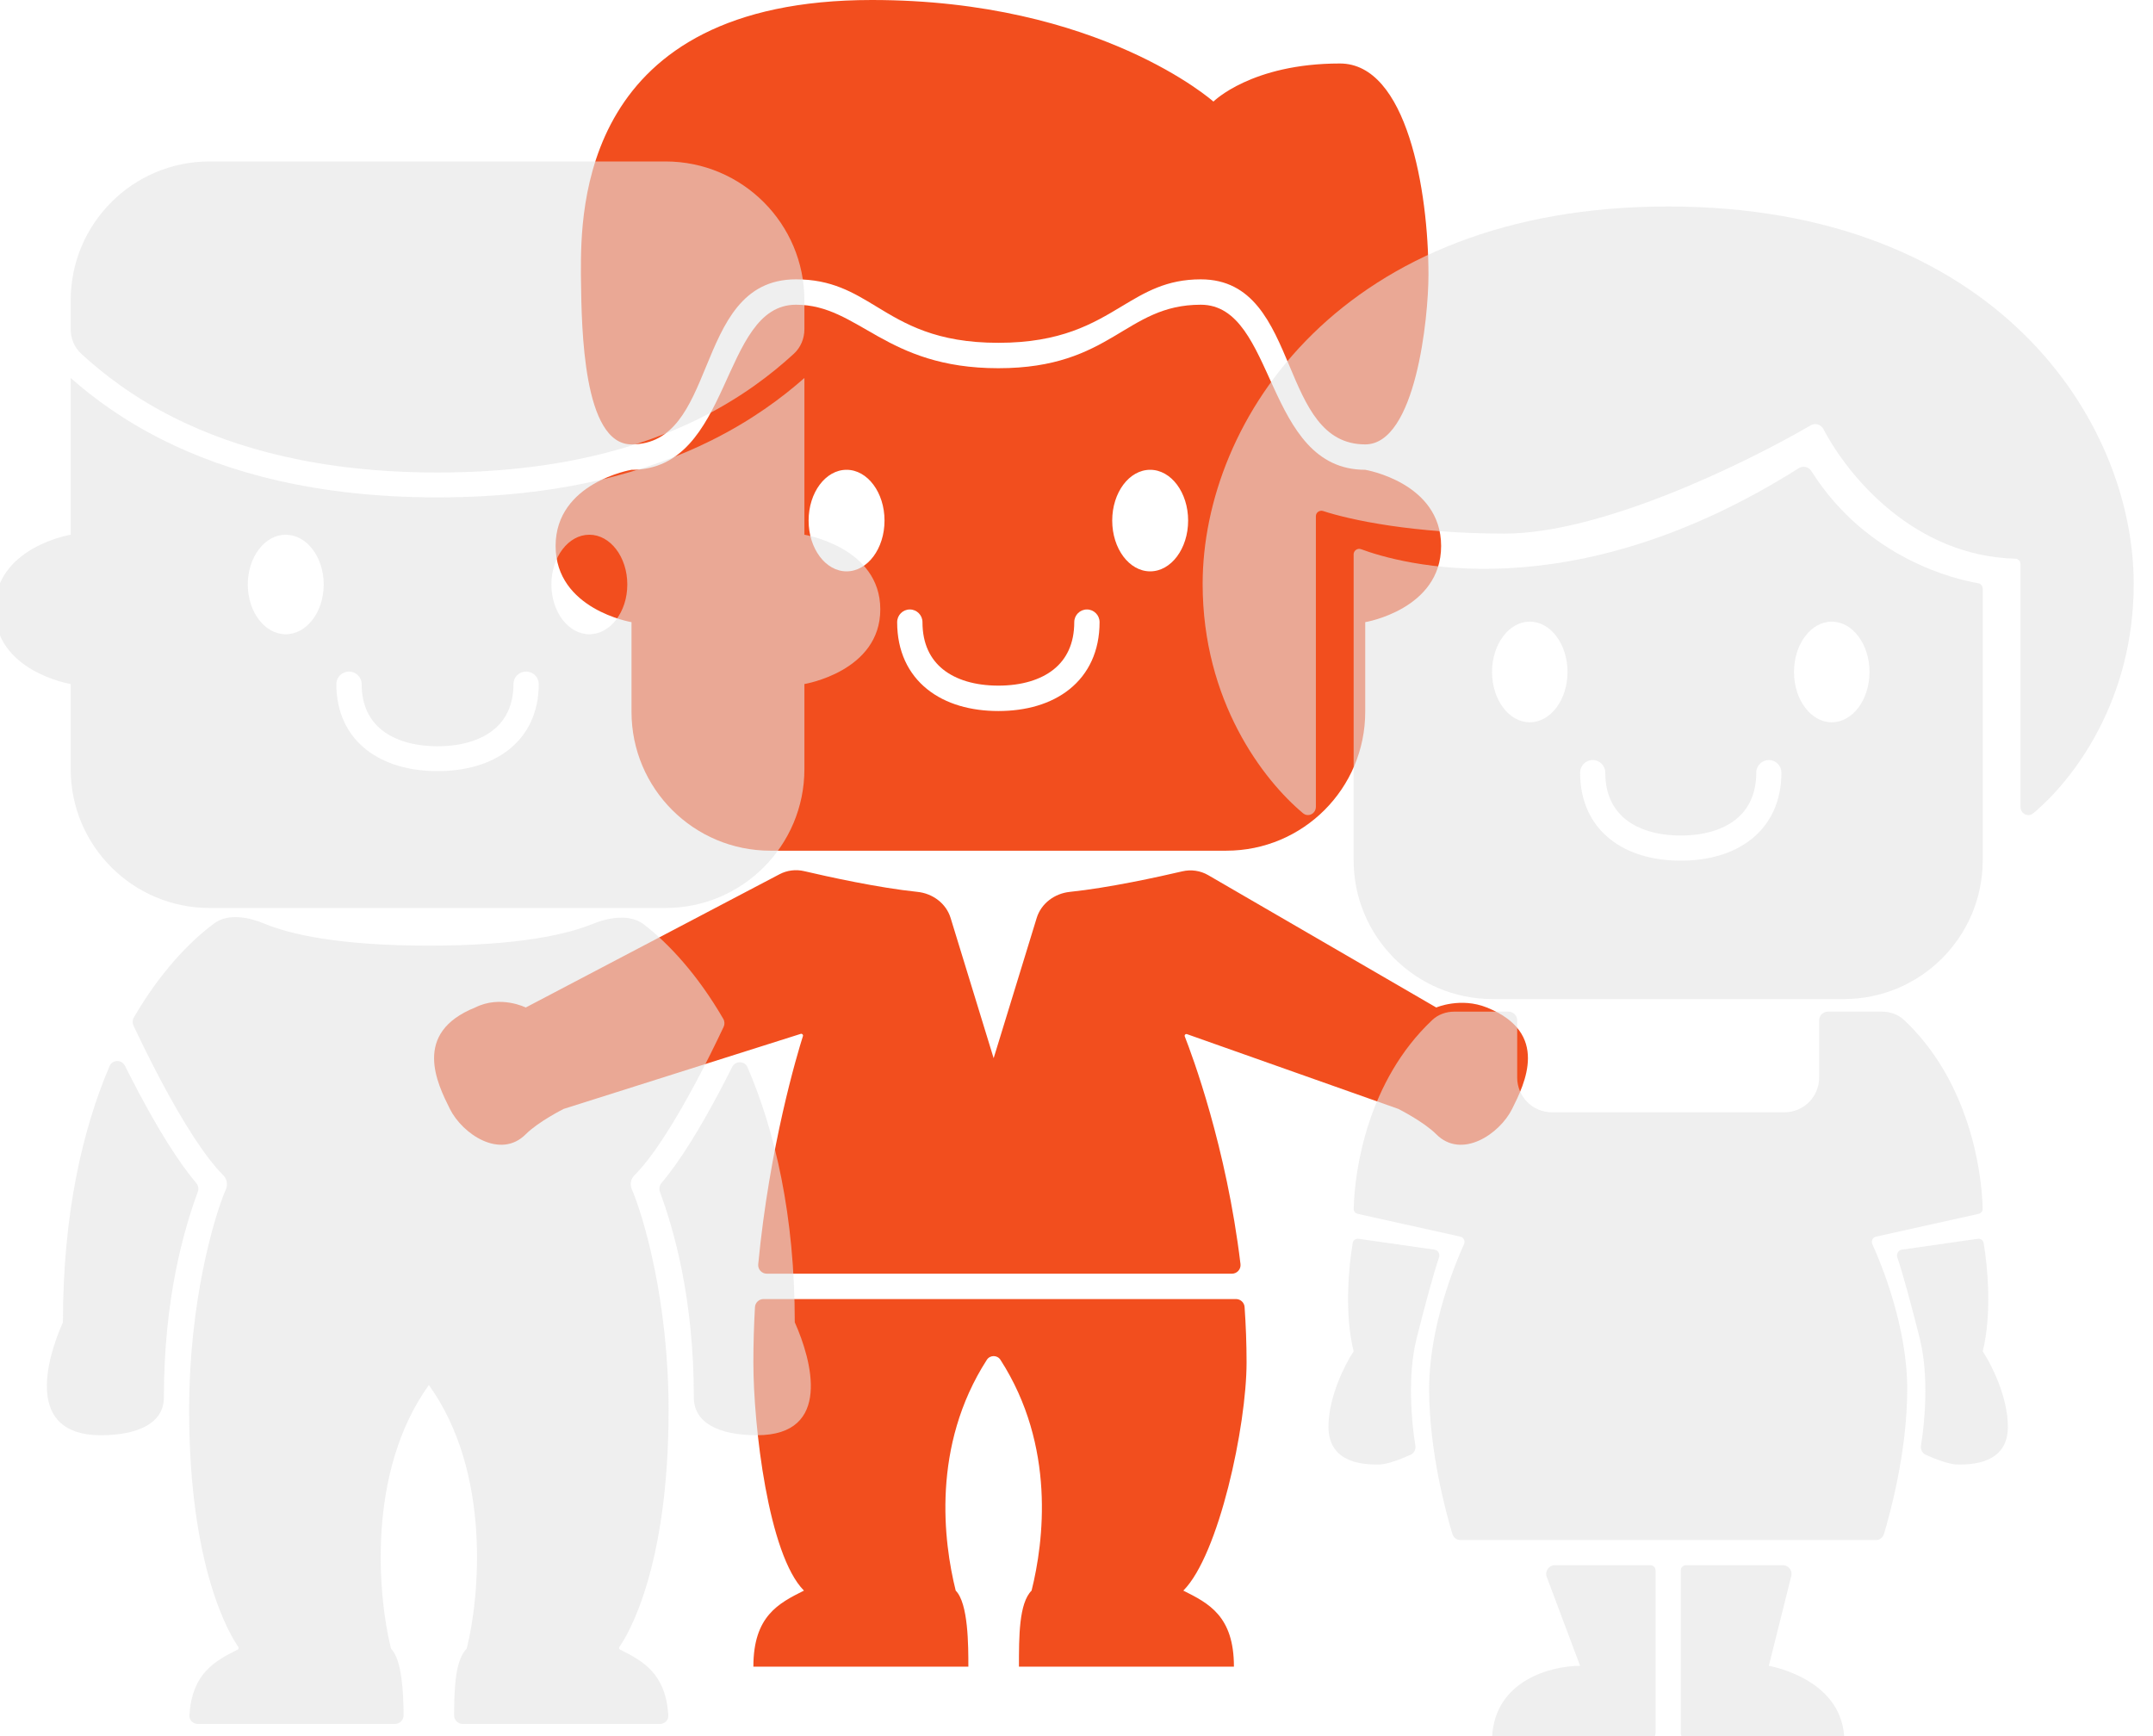
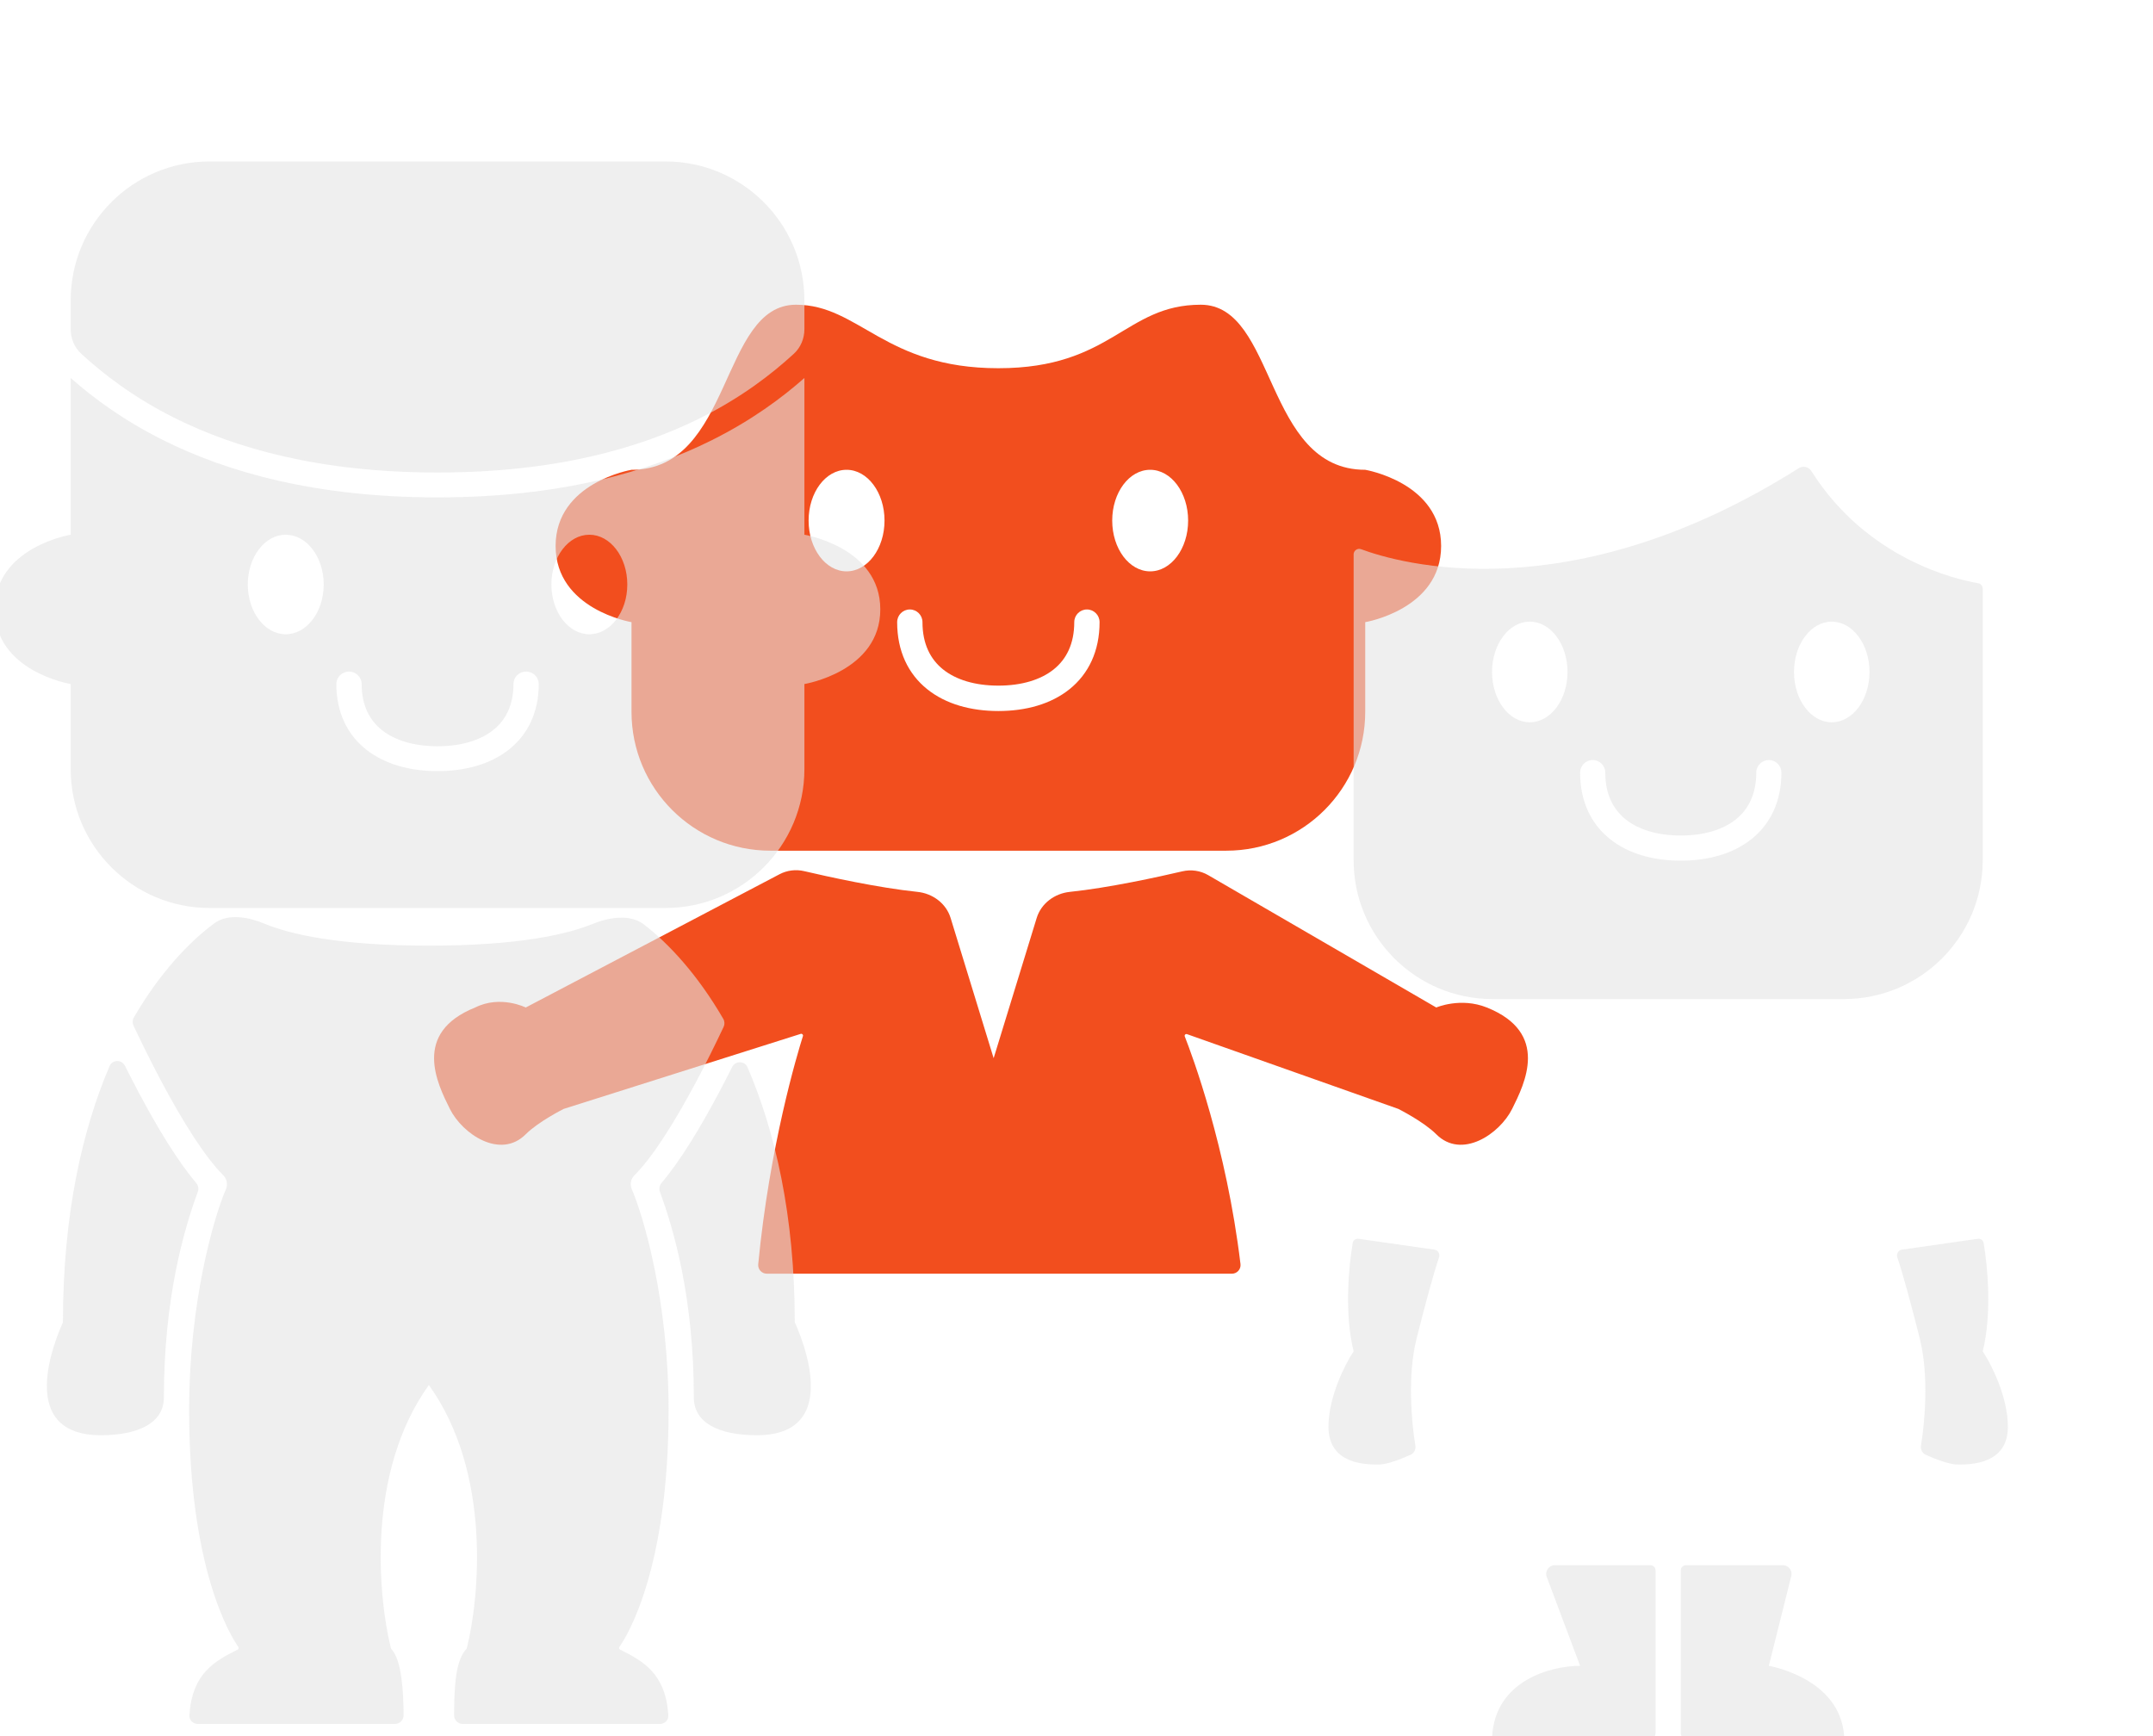
<svg xmlns="http://www.w3.org/2000/svg" width="124" height="100" viewBox="0 0 124 100" fill="none">
  <path fill-rule="evenodd" clip-rule="evenodd" d="M78.629 41C78.629 45.418 75.047 49 70.629 49H44.371C39.953 49 36.371 45.418 36.371 41V35.836C36.371 35.836 32 35.105 32 31.448C32 27.791 36.371 27.06 36.371 27.06C42.2 27.06 41.471 17.552 45.843 17.552C49.486 17.552 50.943 21.209 57.5 21.209C64.057 21.209 64.786 17.552 69.157 17.552C73.529 17.552 72.8 27.06 78.629 27.06C78.629 27.06 83 27.791 83 31.448C83 35.105 78.629 35.836 78.629 35.836V41ZM52.4 35.105C52.802 35.105 53.129 35.432 53.129 35.836C53.129 37.096 53.59 37.975 54.312 38.556C55.057 39.154 56.154 39.492 57.5 39.492C58.846 39.492 59.943 39.154 60.688 38.556C61.411 37.975 61.871 37.096 61.871 35.836C61.871 35.432 62.198 35.105 62.6 35.105C63.002 35.105 63.329 35.432 63.329 35.836C63.329 37.501 62.697 38.816 61.598 39.698C60.521 40.563 59.068 40.955 57.5 40.955C55.932 40.955 54.479 40.563 53.402 39.698C52.303 38.816 51.671 37.501 51.671 35.836C51.671 35.432 51.998 35.105 52.4 35.105ZM48.757 32.91C49.964 32.91 50.943 31.601 50.943 29.985C50.943 28.369 49.964 27.06 48.757 27.06C47.55 27.06 46.571 28.369 46.571 29.985C46.571 31.601 47.55 32.91 48.757 32.91ZM66.243 32.91C67.45 32.91 68.429 31.601 68.429 29.985C68.429 28.369 67.45 27.06 66.243 27.06C65.036 27.06 64.057 28.369 64.057 29.985C64.057 31.601 65.036 32.91 66.243 32.91Z" fill="#F24E1E" />
-   <path fill-rule="evenodd" clip-rule="evenodd" d="M69.886 5.851C69.886 5.851 63.329 0 50.214 0C33.443 0 33.454 12.104 33.457 15.691L33.457 15.832C33.459 15.938 33.46 16.052 33.462 16.174C33.497 18.899 33.583 25.597 36.371 25.597C38.82 25.597 39.723 23.405 40.662 21.126C41.678 18.659 42.736 16.09 45.843 16.09C47.893 16.09 49.133 16.842 50.487 17.664C52.119 18.655 53.917 19.746 57.5 19.746C61.11 19.746 62.953 18.638 64.61 17.642C65.963 16.828 67.192 16.09 69.157 16.09C72.169 16.09 73.235 18.628 74.266 21.081C75.231 23.376 76.164 25.597 78.629 25.597C81.543 25.597 82.271 18.284 82.271 15.832C82.271 10.97 81.031 3.657 77.171 3.657C72.071 3.657 69.886 5.851 69.886 5.851Z" fill="#F24E1E" />
  <path d="M32.465 63.873L46.117 59.551C46.194 59.527 46.269 59.598 46.245 59.676C45.918 60.711 44.322 66.017 43.669 72.821C43.641 73.113 43.872 73.365 44.165 73.365H70.951C71.248 73.365 71.48 73.106 71.445 72.81C70.633 66.056 68.661 60.781 68.235 59.697C68.204 59.616 68.284 59.538 68.365 59.567L80.535 63.873C80.535 63.873 81.991 64.603 82.72 65.333C84.176 66.794 86.361 65.333 87.09 63.873C87.818 62.413 89.275 59.492 85.633 58.032C84.121 57.425 82.72 58.032 82.72 58.032L69.584 50.408C69.133 50.146 68.601 50.071 68.094 50.189C66.73 50.508 63.859 51.14 61.616 51.372C60.742 51.462 59.966 52.034 59.708 52.873L57.228 60.952L54.749 52.873C54.491 52.034 53.715 51.462 52.841 51.372C50.572 51.137 47.662 50.493 46.317 50.178C45.839 50.066 45.335 50.126 44.899 50.355L30.28 58.032C30.28 58.032 28.824 57.302 27.367 58.032C23.725 59.492 25.182 62.413 25.91 63.873C26.639 65.333 28.824 66.794 30.28 65.333C31.009 64.603 32.465 63.873 32.465 63.873Z" fill="#F24E1E" />
-   <path d="M46.303 91.619C44.847 92.349 43.39 93.079 43.39 96H55.772C55.772 94.783 55.772 92.349 55.043 91.619C54.343 88.809 53.642 83.294 56.834 78.328C57.02 78.039 57.437 78.039 57.622 78.328C60.815 83.294 60.114 88.809 59.413 91.619C58.685 92.349 58.685 94.248 58.685 96H71.067C71.067 93.079 69.61 92.349 68.153 91.619C70.202 89.565 71.795 82.127 71.795 78.476C71.795 77.394 71.754 76.327 71.681 75.286C71.663 75.026 71.445 74.825 71.185 74.825H43.978C43.714 74.825 43.496 75.03 43.481 75.294C43.423 76.332 43.39 77.396 43.39 78.476C43.39 82.127 44.254 89.565 46.303 91.619Z" fill="#F24E1E" />
  <g filter="url(#filter0_i)">
    <path fill-rule="evenodd" clip-rule="evenodd" d="M4.371 17C4.371 12.582 7.953 9 12.371 9H38.629C43.047 9 46.629 12.582 46.629 17V18.66C46.629 19.196 46.417 19.712 46.022 20.075C44.744 21.251 43.01 22.59 40.652 23.77C37.179 25.507 32.315 26.917 25.5 26.917C18.685 26.917 13.821 25.507 10.348 23.77C7.99 22.59 6.256 21.251 4.978 20.075C4.583 19.712 4.371 19.196 4.371 18.66V17ZM41.312 25.047C43.588 23.909 45.317 22.63 46.629 21.472V30.5C46.629 30.5 51 31.217 51 34.8C51 38.383 46.629 39.1 46.629 39.1V44C46.629 48.418 43.047 52 38.629 52H12.371C7.953 52 4.371 48.418 4.371 44V39.1C4.371 39.1 0 38.383 0 34.8C0 31.217 4.371 30.5 4.371 30.5V21.472C5.683 22.63 7.412 23.909 9.688 25.047C13.379 26.893 18.472 28.35 25.5 28.35C32.528 28.35 37.621 26.893 41.312 25.047ZM18.943 33.367C18.943 34.95 17.964 36.233 16.757 36.233C15.55 36.233 14.571 34.95 14.571 33.367C14.571 31.783 15.55 30.5 16.757 30.5C17.964 30.5 18.943 31.783 18.943 33.367ZM34.243 36.233C35.45 36.233 36.429 34.95 36.429 33.367C36.429 31.783 35.45 30.5 34.243 30.5C33.036 30.5 32.057 31.783 32.057 33.367C32.057 34.95 33.036 36.233 34.243 36.233ZM21.129 39.1C21.129 38.704 20.802 38.383 20.4 38.383C19.998 38.383 19.671 38.704 19.671 39.1C19.671 40.731 20.303 42.02 21.402 42.885C22.479 43.732 23.932 44.117 25.5 44.117C27.068 44.117 28.521 43.732 29.598 42.885C30.697 42.02 31.329 40.731 31.329 39.1C31.329 38.704 31.002 38.383 30.6 38.383C30.198 38.383 29.872 38.704 29.872 39.1C29.872 40.335 29.411 41.197 28.688 41.765C27.943 42.351 26.846 42.683 25.5 42.683C24.154 42.683 23.057 42.351 22.312 41.765C21.59 41.197 21.129 40.335 21.129 39.1Z" fill="#E4E4E4" fill-opacity="0.6" />
  </g>
  <g filter="url(#filter1_i)">
    <path d="M12.646 52.882C13.436 52.299 14.619 52.524 15.526 52.901C16.958 53.497 19.74 54.169 25 54.169C30.2 54.169 32.978 53.512 34.425 52.921C35.356 52.541 36.582 52.332 37.379 52.944C38.799 54.035 40.466 55.816 41.958 58.389C42.039 58.529 42.046 58.701 41.977 58.847C41.506 59.846 40.969 60.932 40.4 62.001C39.206 64.245 37.917 66.325 36.84 67.396C36.63 67.605 36.569 67.921 36.686 68.192C37.372 69.786 38.807 74.654 38.807 80.923C38.807 90.087 36.425 93.918 35.974 94.562C35.937 94.614 35.955 94.688 36.012 94.717C37.34 95.379 38.636 96.088 38.792 98.5C38.81 98.775 38.584 99 38.307 99H26.953C26.677 99 26.453 98.776 26.454 98.5C26.46 96.916 26.523 95.316 27.18 94.662C27.907 91.769 28.634 84.538 25 79.477C21.366 84.538 22.093 91.769 22.82 94.662C23.456 95.295 23.535 97.222 23.545 98.5C23.547 98.776 23.323 99 23.047 99H11.693C11.416 99 11.19 98.775 11.208 98.5C11.364 96.088 12.66 95.379 13.988 94.717C14.045 94.688 14.063 94.614 14.026 94.562C13.575 93.918 11.193 90.087 11.193 80.923C11.193 74.654 12.627 69.786 13.314 68.192C13.431 67.921 13.37 67.605 13.16 67.396C12.083 66.325 10.794 64.245 9.6 62.001C9.016 60.904 8.466 59.789 7.986 58.769C7.917 58.623 7.924 58.451 8.005 58.312C9.534 55.679 11.239 53.919 12.646 52.882Z" fill="#E4E4E4" fill-opacity="0.6" />
    <path d="M3.925 75.862C2.956 78.031 1.745 82.369 6.106 82.369C8.286 82.369 9.739 81.646 9.739 80.2C9.739 74.478 10.895 70.512 11.692 68.351C11.757 68.175 11.72 67.98 11.598 67.837C10.5 66.541 9.34 64.603 8.316 62.678C8.034 62.15 7.761 61.618 7.499 61.093C7.311 60.718 6.775 60.721 6.61 61.108C5.054 64.757 3.925 69.601 3.925 75.862Z" fill="#E4E4E4" fill-opacity="0.6" />
    <path d="M46.074 75.862C47.043 78.031 48.255 82.369 43.894 82.369C41.684 82.369 40.261 81.646 40.261 80.2C40.261 74.478 39.105 70.512 38.308 68.351C38.243 68.175 38.28 67.98 38.401 67.837C39.5 66.541 40.66 64.603 41.684 62.678C41.953 62.174 42.214 61.666 42.465 61.164C42.653 60.789 43.189 60.793 43.355 61.178C44.934 64.856 46.074 69.694 46.074 75.862Z" fill="#E4E4E4" fill-opacity="0.6" />
  </g>
  <g filter="url(#filter2_i)">
-     <path d="M84.419 88.406H108.336C108.551 88.406 108.741 88.27 108.803 88.064C109.138 86.958 110.145 83.334 110.145 79.71C110.145 76.09 108.638 72.471 108.134 71.36C108.053 71.182 108.156 70.974 108.346 70.931L114.258 69.618C114.395 69.587 114.493 69.466 114.49 69.326C114.441 67.095 113.689 61.956 109.963 58.452C109.622 58.131 109.164 57.971 108.696 57.971H105.573C105.297 57.971 105.073 58.195 105.073 58.471V61.768C105.073 62.873 104.177 63.768 103.073 63.768H89.681C88.577 63.768 87.681 62.873 87.681 61.768V58.471C87.681 58.195 87.457 57.971 87.181 57.971H84.058C83.59 57.971 83.132 58.131 82.791 58.452C79.065 61.956 78.314 67.095 78.264 69.326C78.261 69.466 78.359 69.587 78.496 69.618L84.408 70.931C84.598 70.974 84.701 71.182 84.62 71.36C84.116 72.471 82.609 76.09 82.609 79.71C82.609 83.334 83.616 86.958 83.951 88.064C84.013 88.27 84.203 88.406 84.419 88.406Z" fill="#E4E4E4" fill-opacity="0.6" />
-   </g>
+     </g>
  <g filter="url(#filter3_i)">
    <path d="M91.305 95.652L89.384 90.531C89.261 90.204 89.503 89.855 89.852 89.855H95.352C95.518 89.855 95.652 89.989 95.652 90.155V99.5C95.652 99.776 95.428 100 95.152 100H86.532C86.366 100 86.231 99.865 86.241 99.7C86.43 96.471 89.663 95.652 91.305 95.652Z" fill="#E4E4E4" fill-opacity="0.6" />
    <path d="M102.174 95.652C102.174 95.652 106.28 96.336 106.512 99.7C106.523 99.865 106.388 100 106.222 100H97.602C97.326 100 97.102 99.776 97.102 99.5V90.155C97.102 89.989 97.236 89.855 97.402 89.855H102.983C103.308 89.855 103.547 90.161 103.468 90.476L102.174 95.652Z" fill="#E4E4E4" fill-opacity="0.6" />
  </g>
  <g filter="url(#filter4_i)">
    <path d="M78.261 77.536C77.722 75.379 77.977 72.637 78.21 71.293C78.237 71.136 78.384 71.032 78.542 71.055L82.921 71.68C83.124 71.709 83.249 71.932 83.181 72.125C82.883 72.986 82.367 74.882 81.884 76.812C81.358 78.918 81.588 81.582 81.816 82.958C81.853 83.18 81.745 83.404 81.539 83.497C80.989 83.745 80.177 84.058 79.71 84.058C78.986 84.058 76.812 84.058 76.812 81.884C76.812 80.145 77.778 78.261 78.261 77.536Z" fill="#E4E4E4" fill-opacity="0.6" />
  </g>
  <g filter="url(#filter5_i)">
    <path d="M114.493 77.536C115.032 75.379 114.777 72.637 114.545 71.293C114.517 71.136 114.37 71.032 114.212 71.055L109.833 71.68C109.63 71.709 109.506 71.932 109.573 72.125C109.872 72.986 110.387 74.882 110.87 76.812C111.396 78.918 111.166 81.582 110.938 82.958C110.901 83.18 111.009 83.404 111.215 83.497C111.765 83.745 112.577 84.058 113.044 84.058C113.768 84.058 115.942 84.058 115.942 81.884C115.942 80.145 114.976 78.261 114.493 77.536Z" fill="#E4E4E4" fill-opacity="0.6" />
  </g>
  <g filter="url(#filter6_i)">
    <path fill-rule="evenodd" clip-rule="evenodd" d="M114.23 33.294C114.381 33.32 114.493 33.447 114.493 33.6C114.493 34.263 114.493 36.535 114.493 44.203V49.246C114.493 53.665 110.912 57.246 106.493 57.246H86.261C81.843 57.246 78.261 53.665 78.261 49.246L78.261 44.203C78.261 38.844 78.261 33.258 78.261 31.63C78.261 31.41 78.487 31.257 78.692 31.334C80.824 32.129 90.678 35.021 103.9 26.666C104.142 26.513 104.469 26.588 104.621 26.829C107.839 31.932 113.011 33.088 114.23 33.294ZM90.58 38.406C90.58 40.007 89.607 41.304 88.406 41.304C87.206 41.304 86.233 40.007 86.233 38.406C86.233 36.805 87.206 35.507 88.406 35.507C89.607 35.507 90.58 36.805 90.58 38.406ZM105.798 41.304C106.998 41.304 107.972 40.007 107.972 38.406C107.972 36.805 106.998 35.507 105.798 35.507C104.597 35.507 103.624 36.805 103.624 38.406C103.624 40.007 104.597 41.304 105.798 41.304ZM92.754 44.203C92.754 43.803 92.43 43.478 92.03 43.478C91.629 43.478 91.305 43.803 91.305 44.203C91.305 45.852 91.933 47.156 93.026 48.03C94.097 48.886 95.542 49.275 97.102 49.275C98.662 49.275 100.107 48.886 101.178 48.03C102.271 47.156 102.899 45.852 102.899 44.203C102.899 43.803 102.575 43.478 102.175 43.478C101.774 43.478 101.45 43.803 101.45 44.203C101.45 45.452 100.992 46.323 100.273 46.898C99.532 47.49 98.441 47.826 97.102 47.826C95.763 47.826 94.672 47.49 93.932 46.898C93.213 46.323 92.754 45.452 92.754 44.203Z" fill="#E4E4E4" fill-opacity="0.6" />
  </g>
  <g filter="url(#filter7_i)">
-     <path d="M69.565 33.333C69.565 40.084 73.054 44.625 75.344 46.54C75.65 46.796 76.087 46.567 76.087 46.167V29.429C76.087 29.216 76.302 29.069 76.504 29.135C78.048 29.644 81.712 30.435 86.957 30.435C92.512 30.435 100.728 26.442 104.593 24.196C104.851 24.046 105.18 24.151 105.319 24.416C106.743 27.139 110.54 31.726 116.365 31.88C116.531 31.884 116.667 32.017 116.667 32.183V46.17C116.667 46.569 117.104 46.796 117.41 46.54C119.7 44.625 123.189 40.084 123.189 33.333C123.189 23.913 115.218 11.594 96.377 11.594C77.536 11.594 69.565 23.913 69.565 33.333Z" fill="#E4E4E4" fill-opacity="0.6" />
-   </g>
+     </g>
  <defs>
    <filter id="filter0_i" x="-0.3" y="9" width="51.3" height="43.3" filterUnits="userSpaceOnUse" color-interpolation-filters="sRGB">
      <feFlood flood-opacity="0" result="BackgroundImageFix" />
      <feBlend mode="normal" in="SourceGraphic" in2="BackgroundImageFix" result="shape" />
      <feColorMatrix in="SourceAlpha" type="matrix" values="0 0 0 0 0 0 0 0 0 0 0 0 0 0 0 0 0 0 127 0" result="hardAlpha" />
      <feOffset dx="-0.3" dy="0.3" />
      <feGaussianBlur stdDeviation="1" />
      <feComposite in2="hardAlpha" operator="arithmetic" k2="-1" k3="1" />
      <feColorMatrix type="matrix" values="0 0 0 0 1 0 0 0 0 1 0 0 0 0 1 0 0 0 0.6 0" />
      <feBlend mode="normal" in2="shape" result="effect1_innerShadow" />
    </filter>
    <filter id="filter1_i" x="2.7" y="52.526" width="44.3" height="46.775" filterUnits="userSpaceOnUse" color-interpolation-filters="sRGB">
      <feFlood flood-opacity="0" result="BackgroundImageFix" />
      <feBlend mode="normal" in="SourceGraphic" in2="BackgroundImageFix" result="shape" />
      <feColorMatrix in="SourceAlpha" type="matrix" values="0 0 0 0 0 0 0 0 0 0 0 0 0 0 0 0 0 0 127 0" result="hardAlpha" />
      <feOffset dx="-0.3" dy="0.3" />
      <feGaussianBlur stdDeviation="1" />
      <feComposite in2="hardAlpha" operator="arithmetic" k2="-1" k3="1" />
      <feColorMatrix type="matrix" values="0 0 0 0 1 0 0 0 0 1 0 0 0 0 1 0 0 0 0.6 0" />
      <feBlend mode="normal" in2="shape" result="effect1_innerShadow" />
    </filter>
    <filter id="filter2_i" x="77.964" y="57.971" width="36.526" height="30.735" filterUnits="userSpaceOnUse" color-interpolation-filters="sRGB">
      <feFlood flood-opacity="0" result="BackgroundImageFix" />
      <feBlend mode="normal" in="SourceGraphic" in2="BackgroundImageFix" result="shape" />
      <feColorMatrix in="SourceAlpha" type="matrix" values="0 0 0 0 0 0 0 0 0 0 0 0 0 0 0 0 0 0 127 0" result="hardAlpha" />
      <feOffset dx="-0.3" dy="0.3" />
      <feGaussianBlur stdDeviation="1" />
      <feComposite in2="hardAlpha" operator="arithmetic" k2="-1" k3="1" />
      <feColorMatrix type="matrix" values="0 0 0 0 1 0 0 0 0 1 0 0 0 0 1 0 0 0 0.6 0" />
      <feBlend mode="normal" in2="shape" result="effect1_innerShadow" />
    </filter>
    <filter id="filter3_i" x="85.94" y="89.855" width="20.572" height="10.445" filterUnits="userSpaceOnUse" color-interpolation-filters="sRGB">
      <feFlood flood-opacity="0" result="BackgroundImageFix" />
      <feBlend mode="normal" in="SourceGraphic" in2="BackgroundImageFix" result="shape" />
      <feColorMatrix in="SourceAlpha" type="matrix" values="0 0 0 0 0 0 0 0 0 0 0 0 0 0 0 0 0 0 127 0" result="hardAlpha" />
      <feOffset dx="-0.3" dy="0.3" />
      <feGaussianBlur stdDeviation="1" />
      <feComposite in2="hardAlpha" operator="arithmetic" k2="-1" k3="1" />
      <feColorMatrix type="matrix" values="0 0 0 0 1 0 0 0 0 1 0 0 0 0 1 0 0 0 0.6 0" />
      <feBlend mode="normal" in2="shape" result="effect1_innerShadow" />
    </filter>
    <filter id="filter4_i" x="76.512" y="71.052" width="6.688" height="13.306" filterUnits="userSpaceOnUse" color-interpolation-filters="sRGB">
      <feFlood flood-opacity="0" result="BackgroundImageFix" />
      <feBlend mode="normal" in="SourceGraphic" in2="BackgroundImageFix" result="shape" />
      <feColorMatrix in="SourceAlpha" type="matrix" values="0 0 0 0 0 0 0 0 0 0 0 0 0 0 0 0 0 0 127 0" result="hardAlpha" />
      <feOffset dx="-0.3" dy="0.3" />
      <feGaussianBlur stdDeviation="1" />
      <feComposite in2="hardAlpha" operator="arithmetic" k2="-1" k3="1" />
      <feColorMatrix type="matrix" values="0 0 0 0 1 0 0 0 0 1 0 0 0 0 1 0 0 0 0.6 0" />
      <feBlend mode="normal" in2="shape" result="effect1_innerShadow" />
    </filter>
    <filter id="filter5_i" x="109.254" y="71.052" width="6.688" height="13.306" filterUnits="userSpaceOnUse" color-interpolation-filters="sRGB">
      <feFlood flood-opacity="0" result="BackgroundImageFix" />
      <feBlend mode="normal" in="SourceGraphic" in2="BackgroundImageFix" result="shape" />
      <feColorMatrix in="SourceAlpha" type="matrix" values="0 0 0 0 0 0 0 0 0 0 0 0 0 0 0 0 0 0 127 0" result="hardAlpha" />
      <feOffset dx="-0.3" dy="0.3" />
      <feGaussianBlur stdDeviation="1" />
      <feComposite in2="hardAlpha" operator="arithmetic" k2="-1" k3="1" />
      <feColorMatrix type="matrix" values="0 0 0 0 1 0 0 0 0 1 0 0 0 0 1 0 0 0 0.6 0" />
      <feBlend mode="normal" in2="shape" result="effect1_innerShadow" />
    </filter>
    <filter id="filter6_i" x="77.961" y="26.587" width="36.532" height="30.96" filterUnits="userSpaceOnUse" color-interpolation-filters="sRGB">
      <feFlood flood-opacity="0" result="BackgroundImageFix" />
      <feBlend mode="normal" in="SourceGraphic" in2="BackgroundImageFix" result="shape" />
      <feColorMatrix in="SourceAlpha" type="matrix" values="0 0 0 0 0 0 0 0 0 0 0 0 0 0 0 0 0 0 127 0" result="hardAlpha" />
      <feOffset dx="-0.3" dy="0.3" />
      <feGaussianBlur stdDeviation="1" />
      <feComposite in2="hardAlpha" operator="arithmetic" k2="-1" k3="1" />
      <feColorMatrix type="matrix" values="0 0 0 0 1 0 0 0 0 1 0 0 0 0 1 0 0 0 0.6 0" />
      <feBlend mode="normal" in2="shape" result="effect1_innerShadow" />
    </filter>
    <filter id="filter7_i" x="69.265" y="11.594" width="53.923" height="35.354" filterUnits="userSpaceOnUse" color-interpolation-filters="sRGB">
      <feFlood flood-opacity="0" result="BackgroundImageFix" />
      <feBlend mode="normal" in="SourceGraphic" in2="BackgroundImageFix" result="shape" />
      <feColorMatrix in="SourceAlpha" type="matrix" values="0 0 0 0 0 0 0 0 0 0 0 0 0 0 0 0 0 0 127 0" result="hardAlpha" />
      <feOffset dx="-0.3" dy="0.3" />
      <feGaussianBlur stdDeviation="1" />
      <feComposite in2="hardAlpha" operator="arithmetic" k2="-1" k3="1" />
      <feColorMatrix type="matrix" values="0 0 0 0 1 0 0 0 0 1 0 0 0 0 1 0 0 0 0.6 0" />
      <feBlend mode="normal" in2="shape" result="effect1_innerShadow" />
    </filter>
  </defs>
</svg>